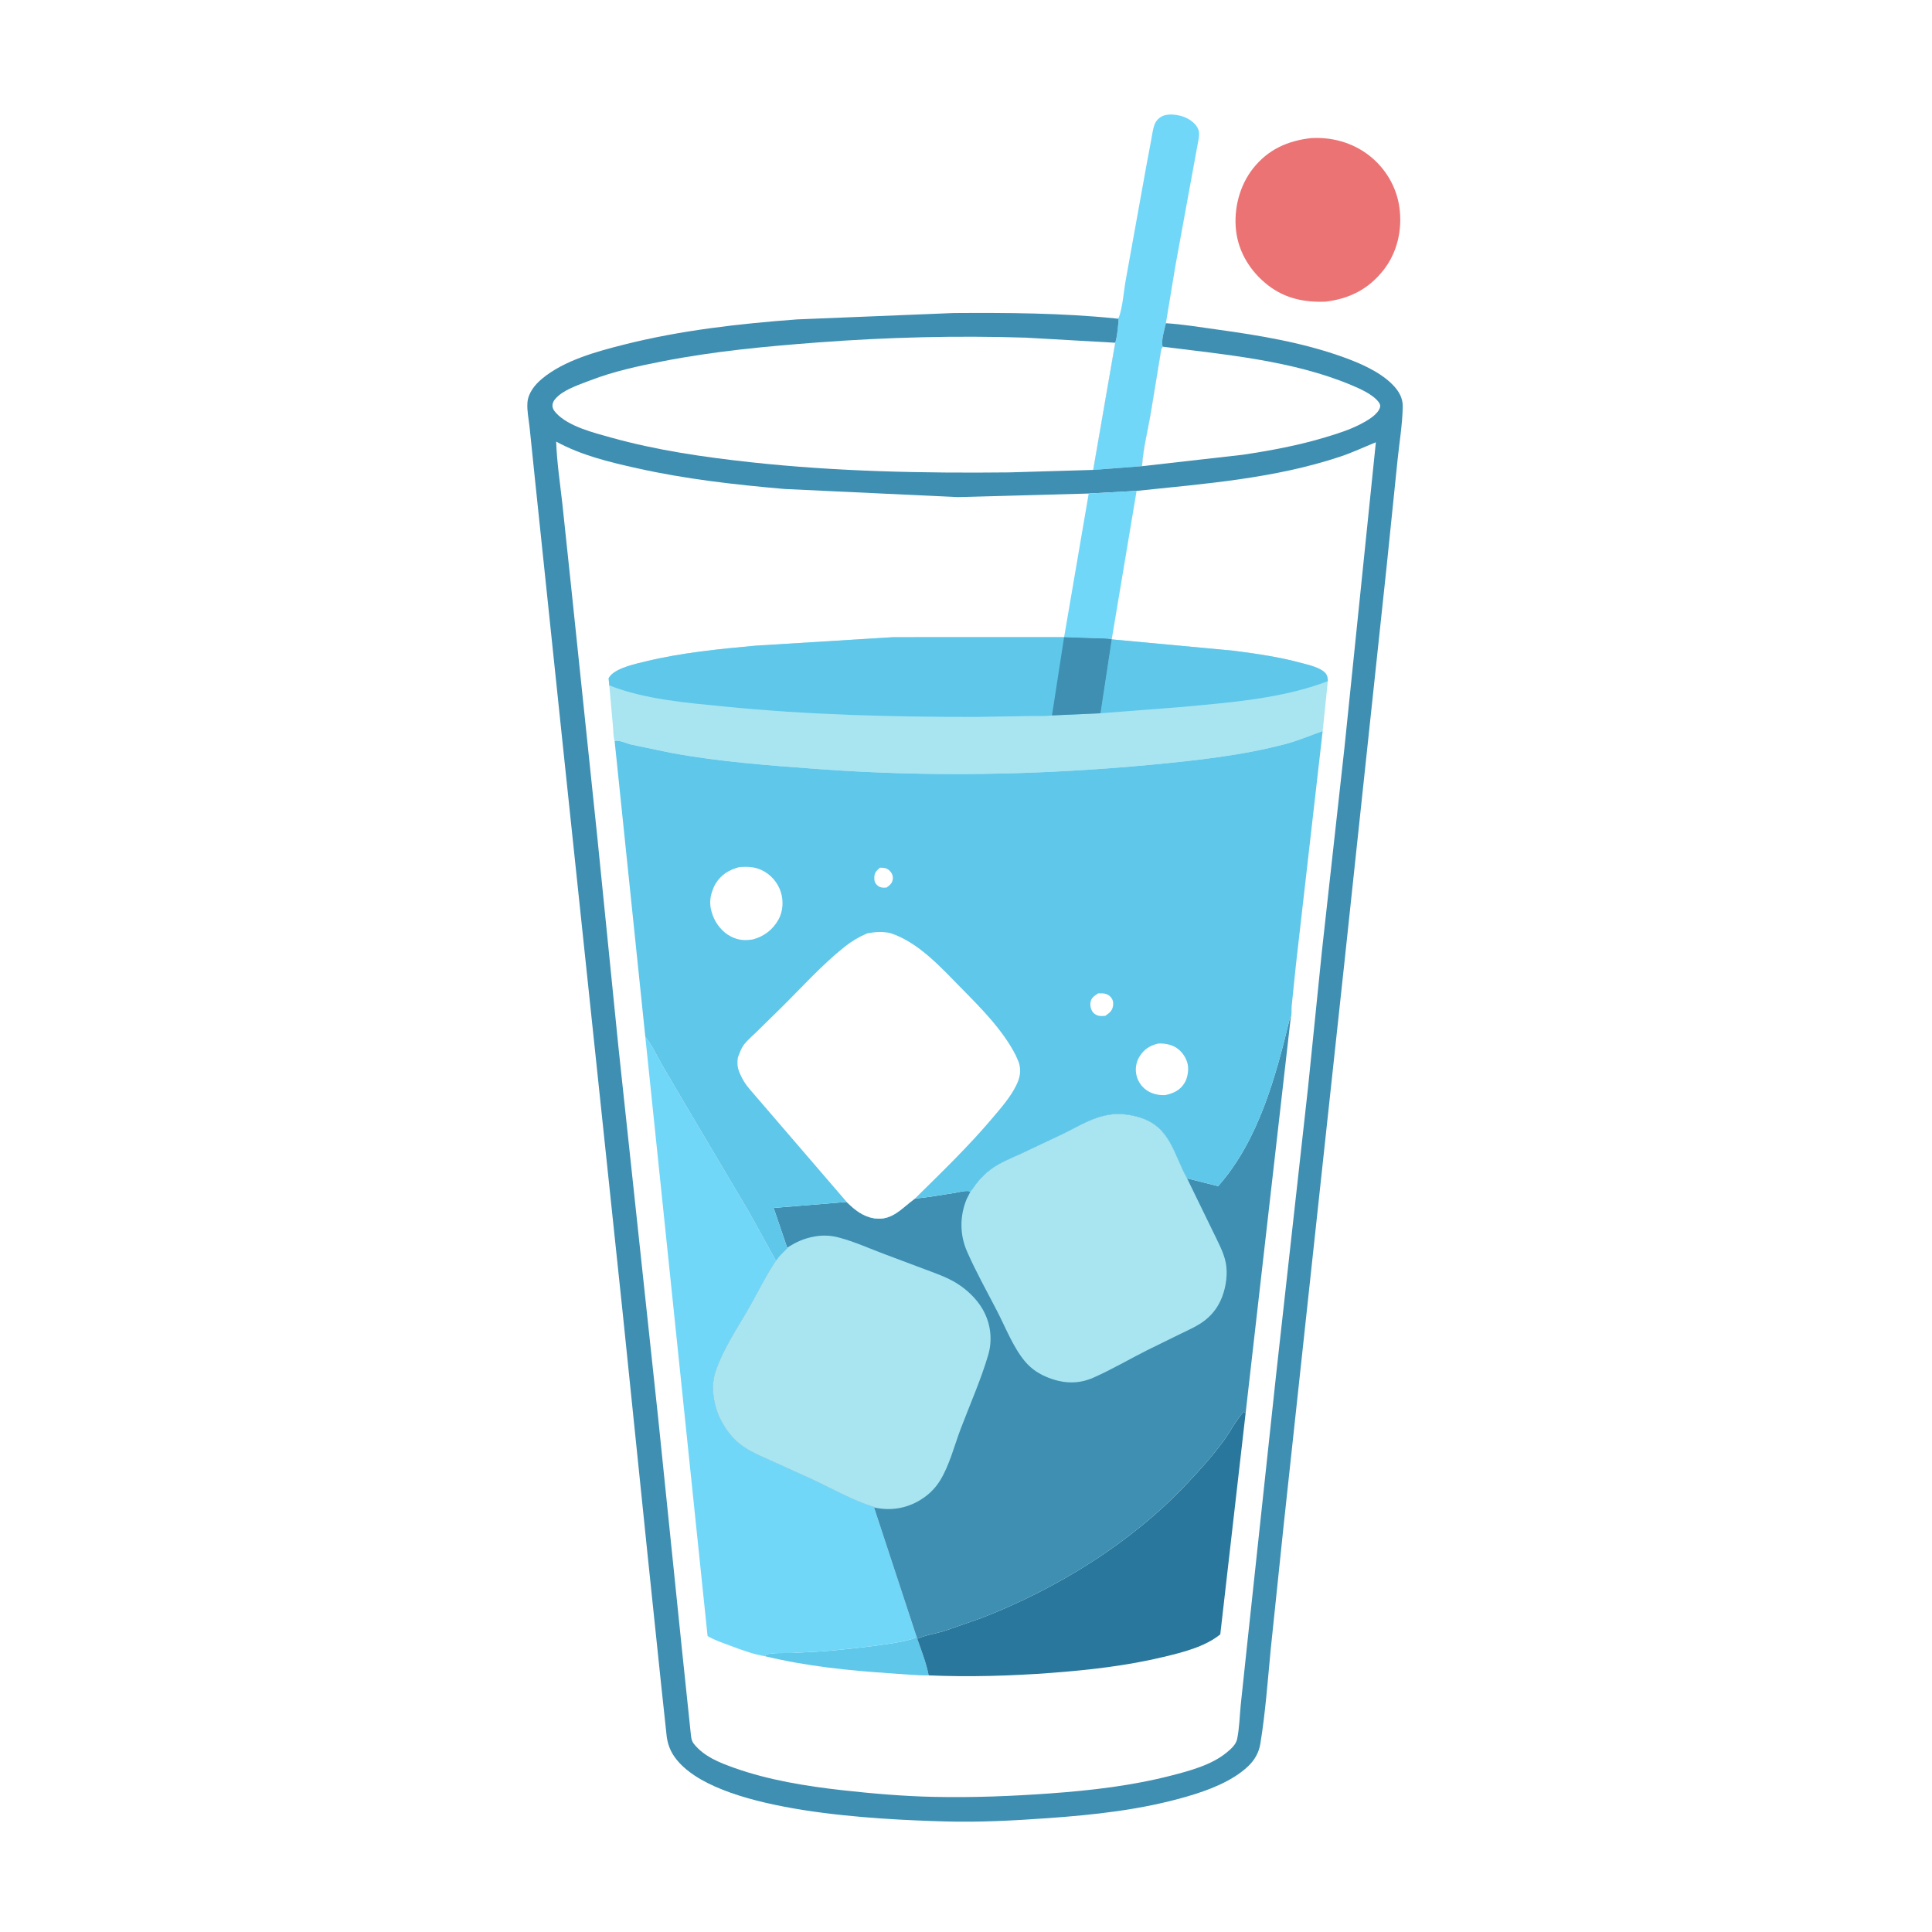
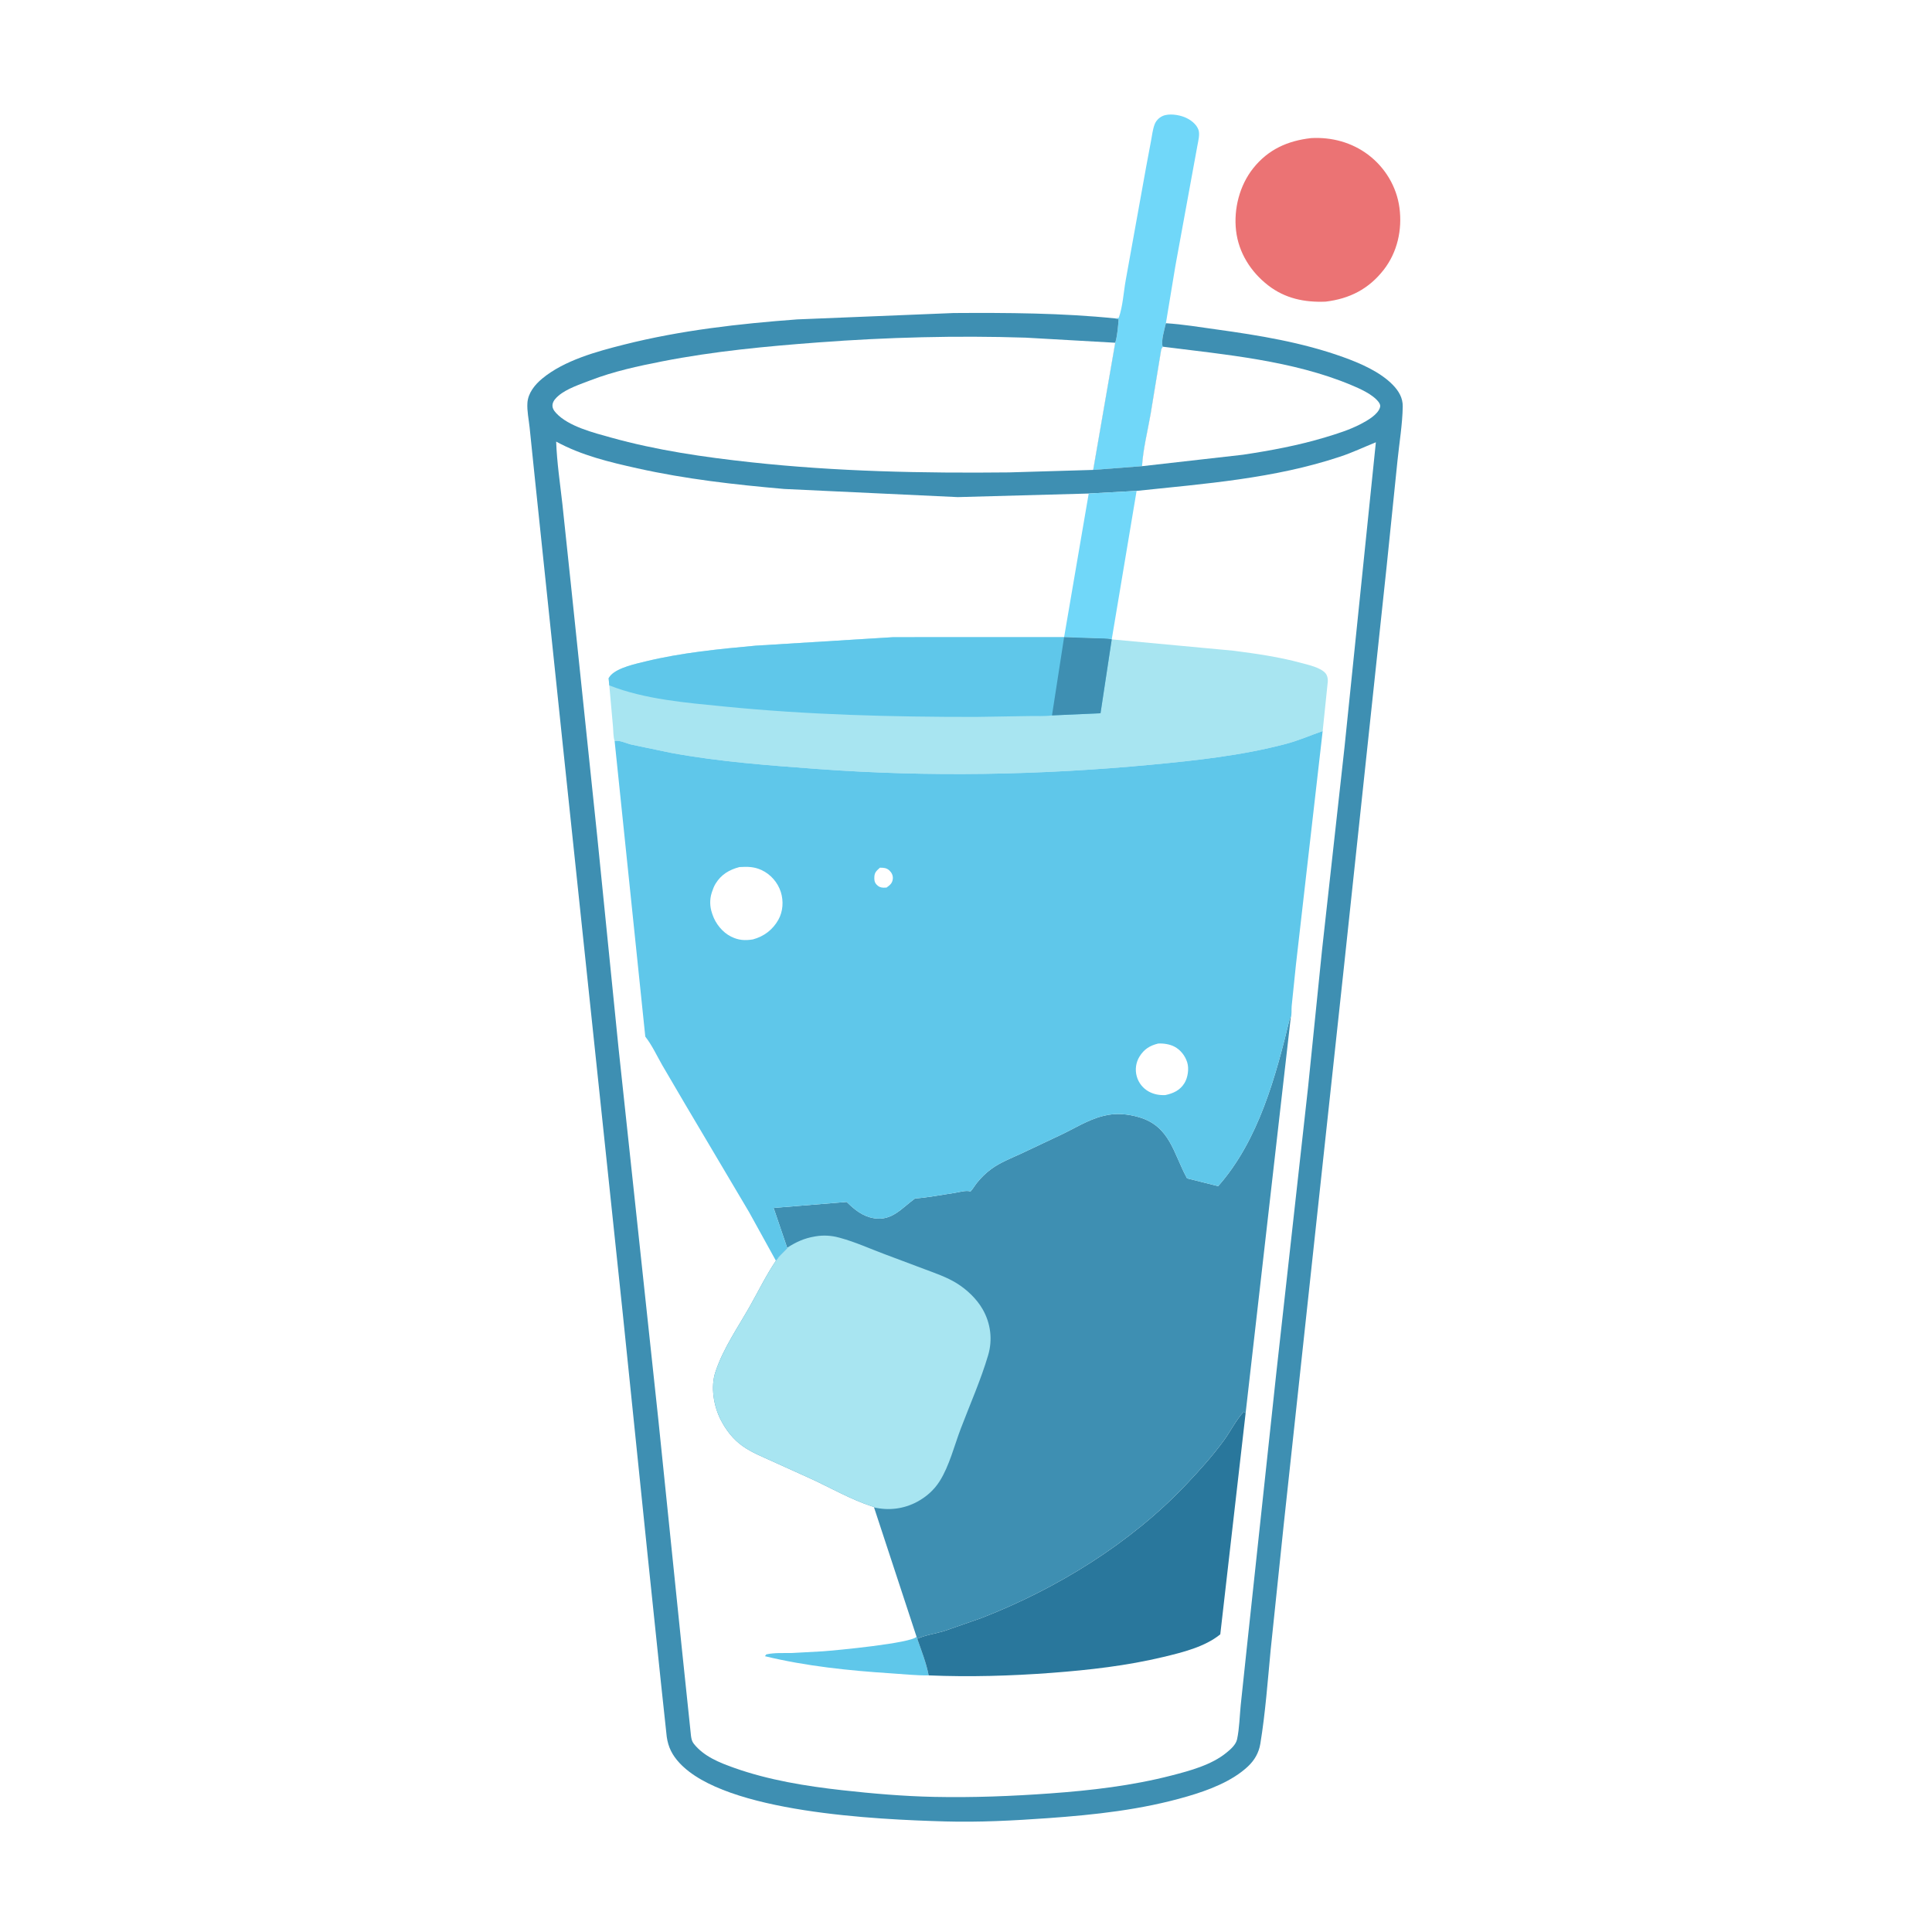
<svg xmlns="http://www.w3.org/2000/svg" version="1.1" style="display: block;" viewBox="0 0 2048 2048" width="1024" height="1024">
  <path transform="translate(0,0)" fill="rgb(255,255,255)" d="M 0 -0 L 2048 0 L 2048 2048 L -0 2048 L 0 -0 z" />
  <path transform="translate(0,0)" fill="rgb(112,215,249)" d="M 1182.27 337.542 L 1185.92 336.896 C 1190.19 325.078 1191.04 309.651 1193.29 297.112 L 1215.04 176.5 L 1220.19 149.054 C 1221.22 143.533 1221.93 137.196 1223.91 131.959 C 1225.41 127.967 1228.48 124.803 1232.34 123.024 C 1238.9 120.005 1249.43 121.616 1255.91 124.282 C 1261.77 126.691 1268.2 131.349 1270.41 137.588 C 1272.11 142.375 1270.16 149.429 1269.3 154.34 L 1262.56 191.085 L 1245.94 282 L 1235.91 342.624 C 1234.62 348.066 1230.46 362.364 1232.45 367.093 L 1232.77 367.537 C 1231.71 368.708 1231.12 369.622 1230.81 371.198 L 1219.72 438.737 C 1216.57 456.839 1211.73 475.896 1210.59 494.176 L 1158.83 498.128 L 1182.19 363.326 C 1184.4 356.208 1185.23 346.025 1185.75 338.5 L 1182.27 337.542 z" />
  <path transform="translate(0,0)" fill="rgb(235,115,116)" d="M 1389.73 146.399 C 1411.49 145.156 1432.99 150.882 1450.49 164.15 C 1468.41 177.74 1480.56 198.054 1483.5 220.383 C 1486.54 243.505 1481.29 267.334 1466.87 285.9 C 1450.95 306.397 1430.62 316.682 1405.24 319.755 C 1382.97 320.689 1362.28 316.446 1344.31 302.512 C 1325.87 288.211 1312.96 267.884 1310.27 244.454 C 1307.64 221.511 1313.97 196.483 1328.5 178.287 C 1344.35 158.433 1364.91 149.229 1389.73 146.399 z" />
  <path transform="translate(0,0)" fill="rgb(62,143,178)" d="M 1235.91 342.624 C 1253.85 343.763 1271.81 346.765 1289.61 349.23 C 1335 355.519 1380.27 362.919 1423.56 378.445 C 1441.63 384.924 1462.92 394.06 1476.5 408.052 C 1482.75 414.488 1487.12 421.832 1486.96 430.969 C 1486.64 449.828 1483.34 469.271 1481.42 488.05 L 1469.86 600.778 L 1424.91 1022.41 L 1360.83 1615.92 L 1346.95 1749 C 1343.8 1781.91 1341.37 1815.85 1336.01 1848.44 C 1334.46 1857.88 1329.92 1865.82 1323.04 1872.33 C 1305.99 1888.46 1280.62 1897.86 1258.5 1904.31 C 1210.19 1918.41 1160.54 1923.78 1110.5 1927.34 C 1074.31 1929.91 1038.01 1931.82 1001.71 1930.79 C 929.978 1928.76 769.042 1921.63 720.198 1868.71 C 712.605 1860.48 708.327 1852.14 706.765 1841 L 700.821 1785.64 L 686.638 1649.83 L 660.19 1392.74 L 596.425 788.181 L 566.942 506.733 L 561.4 453.038 C 560.511 444.635 558.527 435.528 559.078 427.13 C 559.766 416.647 566.939 407.788 574.738 401.332 C 598.19 381.918 632.576 372.601 661.556 365.286 C 721.62 350.125 783.351 343.164 845 338.577 L 1010.79 331.827 C 1067.69 331.454 1125.63 331.752 1182.27 337.542 L 1185.75 338.5 C 1185.23 346.025 1184.4 356.208 1182.19 363.326 L 1158.83 498.128 L 1210.59 494.176 C 1211.73 475.896 1216.57 456.839 1219.72 438.737 L 1230.81 371.198 C 1231.12 369.622 1231.71 368.708 1232.77 367.537 L 1232.45 367.093 C 1230.46 362.364 1234.62 348.066 1235.91 342.624 z" />
  <path transform="translate(0,0)" fill="rgb(255,255,255)" d="M 1232.77 367.537 C 1298.89 375.892 1370.27 382.198 1432.26 408.126 C 1441.48 411.984 1455.22 418.001 1461.4 426.198 C 1462.52 427.685 1463.42 429.498 1462.98 431.369 C 1461.1 439.363 1449.26 445.935 1442.44 449.497 C 1430.62 455.666 1417.51 459.766 1404.79 463.595 C 1376.13 472.225 1347.07 477.6 1317.5 482.05 L 1210.59 494.176 C 1211.73 475.896 1216.57 456.839 1219.72 438.737 L 1230.81 371.198 C 1231.12 369.622 1231.71 368.708 1232.77 367.537 z" />
  <path transform="translate(0,0)" fill="rgb(255,255,255)" d="M 1158.83 498.128 L 1069.59 500.765 C 978.152 501.74 886.98 499.904 796 490.008 C 746.09 484.58 696.07 477.339 647.645 463.824 C 629.683 458.811 602.577 452.096 589.5 437.856 C 587.058 435.197 585.117 432.284 585.757 428.5 C 586.374 424.856 589.292 421.824 591.992 419.5 C 600.708 411.999 615.351 407.201 626.024 403.097 C 650.562 393.665 676.383 388.061 702.116 383.03 C 757.025 372.295 811.81 367.152 867.5 362.965 C 940.483 357.479 1014.01 355.577 1087.17 357.922 L 1182.19 363.326 L 1158.83 498.128 z" />
  <path transform="translate(0,0)" fill="rgb(255,255,255)" d="M 1204.84 520.366 C 1277.59 512.698 1350.84 507.336 1420.75 484.028 C 1433.73 479.702 1445.84 473.941 1458.47 468.837 L 1425.23 792.133 L 1401.36 1007.53 L 1386.6 1152.57 L 1352.86 1456.11 L 1322.44 1739.5 L 1315.22 1807.44 C 1314.07 1819.14 1313.79 1832.24 1311.37 1843.64 C 1310.11 1849.55 1304.49 1854.33 1300 1858 C 1284.09 1870.98 1261.52 1877.01 1242 1882.06 C 1200 1892.92 1156.69 1897.95 1113.5 1901.07 C 1072.23 1904.06 1031.4 1905.64 990.012 1904.77 C 957.739 1904.09 924.957 1901.28 892.876 1897.7 C 854.415 1893.41 814.804 1887 778.233 1874 C 762.55 1868.43 746.131 1861.89 735.49 1848.5 C 733.393 1845.86 732.93 1843.3 732.469 1839.99 L 722.626 1745.98 L 697.783 1504.13 L 655.659 1110.85 L 633.094 886.668 L 605.31 620.77 L 596.121 534 C 593.656 512.151 590.327 490.076 589.563 468.101 C 616.345 482.758 646.045 489.84 675.638 496.44 C 727.051 507.905 778.953 513.748 831.336 518.322 L 1015.3 526.956 L 1154.08 523.167 L 1204.84 520.366 z" />
  <path transform="translate(0,0)" fill="rgb(95,199,234)" d="M 971.597 1735.05 L 972.324 1737.15 C 976.602 1749.4 982.055 1763.24 984.428 1775.98 C 971.237 1776.16 957.804 1774.67 944.646 1773.82 C 899.841 1770.91 854.589 1766.25 810.868 1755.64 L 812.267 1753.74 C 820.833 1751.76 830.782 1752.45 839.631 1752.24 L 872.009 1750.47 C 886.566 1749.44 965.665 1741.9 971.597 1735.05 z" />
  <path transform="translate(0,0)" fill="rgb(112,215,249)" d="M 1154.08 523.167 L 1204.84 520.366 L 1178.48 677.746 C 1172.99 676.507 1166.67 676.813 1161 676.583 L 1128 675.408 L 1154.08 523.167 z" />
  <path transform="translate(0,0)" fill="rgb(41,119,156)" d="M 972.324 1737.15 C 980.886 1733.24 991.441 1731.78 1000.5 1729.09 L 1040.23 1715.22 C 1120.03 1684.25 1198.47 1635.94 1257.51 1573.5 C 1271.51 1558.69 1285.21 1543.56 1297.25 1527.08 C 1304.38 1517.34 1310.26 1505.16 1318.44 1496.5 L 1320.43 1497.8 L 1293.55 1732.48 C 1277.15 1745.79 1253.62 1751.56 1233.46 1756.4 C 1194.65 1765.73 1154.46 1770.3 1114.7 1773.3 C 1071.38 1776.56 1027.85 1777.8 984.428 1775.98 C 982.055 1763.24 976.602 1749.4 972.324 1737.15 z" />
-   <path transform="translate(0,0)" fill="rgb(112,215,249)" d="M 684.035 1098.86 C 691.107 1107.84 696.233 1119.02 701.913 1128.96 L 725.974 1170 L 794.041 1284.87 L 822.5 1336.42 C 812.057 1351.91 803.914 1368.73 794.715 1384.99 C 782.423 1406.7 766.814 1429.28 758.841 1453 L 758.366 1454.37 C 753.086 1470.12 756.546 1490.5 763.929 1504.94 C 769.565 1515.97 777.213 1525.86 787.415 1533.05 C 796.593 1539.51 807.271 1543.85 817.45 1548.45 L 859.973 1567.7 C 880.94 1577.36 902.174 1589.61 924.095 1596.73 L 926.198 1597.31 L 926.511 1597.91 L 971.597 1735.05 C 965.665 1741.9 886.566 1749.44 872.009 1750.47 L 839.631 1752.24 C 830.782 1752.45 820.833 1751.76 812.267 1753.74 L 810.868 1755.64 C 798.491 1753.68 785.735 1748.85 774.049 1744.48 C 766.056 1741.49 757.444 1738.61 750.059 1734.3 L 684.035 1098.86 z" />
  <path transform="translate(0,0)" fill="rgb(168,229,241)" d="M 645.871 726.545 L 645.148 719 C 645.875 717.847 646.558 716.752 647.5 715.758 C 655.199 707.644 673.977 703.657 684.526 701.095 C 722.421 691.893 762.083 688.009 800.889 684.442 L 946.901 675.434 L 1128 675.408 L 1161 676.583 C 1166.67 676.813 1172.99 676.507 1178.48 677.746 L 1307.55 689.778 C 1331.59 692.912 1355.61 696.305 1379.05 702.672 C 1386.81 704.778 1400 707.527 1405.22 713.85 C 1407.04 716.064 1407.6 719.22 1407.56 722.058 L 1402.09 774.953 C 1388.87 779.596 1376.48 785.066 1362.83 788.652 C 1315.97 800.967 1268.11 806.117 1220 810.666 C 1103.04 821.724 983.978 823.838 866.761 815.182 C 815.171 811.373 762.755 807.516 711.847 798.162 L 669.15 789.265 C 664.367 788.156 655.722 783.956 651.541 785.704 C 650.041 781.486 650.223 774.718 649.78 770.14 L 645.871 726.545 z" />
-   <path transform="translate(0,0)" fill="rgb(95,199,234)" d="M 1178.48 677.746 L 1307.55 689.778 C 1331.59 692.912 1355.61 696.305 1379.05 702.672 C 1386.81 704.778 1400 707.527 1405.22 713.85 C 1407.04 716.064 1407.6 719.22 1407.56 722.058 C 1358.85 740.768 1302.05 744.849 1250.5 749.6 L 1166.6 756.063 L 1178.48 677.746 z" />
  <path transform="translate(0,0)" fill="rgb(95,199,234)" d="M 645.871 726.545 L 645.148 719 C 645.875 717.847 646.558 716.752 647.5 715.758 C 655.199 707.644 673.977 703.657 684.526 701.095 C 722.421 691.893 762.083 688.009 800.889 684.442 L 946.901 675.434 L 1128 675.408 L 1161 676.583 C 1166.67 676.813 1172.99 676.507 1178.48 677.746 L 1166.6 756.063 L 1115.16 758.372 C 1107.49 759.48 1098.64 758.848 1090.84 759.049 L 1034.45 759.958 C 945.19 760.04 856.237 757.751 767.352 748.897 C 727.364 744.914 683.555 741.422 645.871 726.545 z" />
  <path transform="translate(0,0)" fill="rgb(62,143,178)" d="M 1128 675.408 L 1161 676.583 C 1166.67 676.813 1172.99 676.507 1178.48 677.746 L 1166.6 756.063 L 1115.16 758.372 L 1128 675.408 z" />
  <path transform="translate(0,0)" fill="rgb(62,143,178)" d="M 1258.35 1249.11 L 1291.29 1257.36 C 1334.28 1208.8 1352.52 1140.56 1367.39 1079 L 1368.2 1079.15 L 1320.43 1497.8 L 1318.44 1496.5 C 1310.26 1505.16 1304.38 1517.34 1297.25 1527.08 C 1285.21 1543.56 1271.51 1558.69 1257.51 1573.5 C 1198.47 1635.94 1120.03 1684.25 1040.23 1715.22 L 1000.5 1729.09 C 991.441 1731.78 980.886 1733.24 972.324 1737.15 L 971.597 1735.05 L 926.511 1597.91 L 926.198 1597.31 L 924.095 1596.73 C 902.174 1589.61 880.94 1577.36 859.973 1567.7 L 817.45 1548.45 C 807.271 1543.85 796.593 1539.51 787.415 1533.05 C 777.213 1525.86 769.565 1515.97 763.929 1504.94 C 756.546 1490.5 753.086 1470.12 758.366 1454.37 L 758.841 1453 C 766.814 1429.28 782.423 1406.7 794.715 1384.99 C 803.914 1368.73 812.057 1351.91 822.5 1336.42 C 825.868 1331.54 830.078 1327.58 834.297 1323.45 L 834.415 1322.66 L 820.067 1280.45 L 897.501 1274.11 C 905.927 1282.38 914.597 1289.49 926.598 1291.41 C 945.453 1294.44 955.752 1280.82 969.323 1270.92 L 970.006 1270.43 C 983.86 1269.41 997.989 1266.57 1011.76 1264.56 C 1016.41 1263.88 1024.37 1261.35 1028.74 1263.04 C 1031.19 1260.49 1033.21 1256.86 1035.45 1254.04 C 1039.96 1248.35 1044.92 1243.51 1050.78 1239.2 C 1060.34 1232.18 1072.08 1227.67 1082.79 1222.72 L 1123.63 1203.44 C 1138.43 1196.55 1153.15 1187.02 1169.03 1183.06 L 1170.79 1182.63 C 1183.05 1179.59 1195.67 1180.82 1207.68 1184.37 C 1240.11 1193.95 1243.93 1222.47 1257.78 1248.06 L 1258.35 1249.11 z" />
-   <path transform="translate(0,0)" fill="rgb(168,229,241)" d="M 1028.74 1263.04 C 1031.19 1260.49 1033.21 1256.86 1035.45 1254.04 C 1039.96 1248.35 1044.92 1243.51 1050.78 1239.2 C 1060.34 1232.18 1072.08 1227.67 1082.79 1222.72 L 1123.63 1203.44 C 1138.43 1196.55 1153.15 1187.02 1169.03 1183.06 L 1170.79 1182.63 C 1183.05 1179.59 1195.67 1180.82 1207.68 1184.37 C 1240.11 1193.95 1243.93 1222.47 1257.78 1248.06 L 1258.35 1249.11 L 1285.9 1305.68 C 1290.77 1315.93 1297.1 1327.19 1299.32 1338.36 C 1301.6 1349.82 1299.79 1363.21 1295.76 1374.07 C 1292.05 1384.09 1286.31 1392.3 1278 1399.02 C 1270.36 1405.19 1260.92 1409.33 1252.13 1413.57 L 1215.85 1431.38 C 1197.06 1440.87 1178.62 1451.66 1159.42 1460.22 C 1143.53 1467.31 1128.01 1466.8 1111.89 1460.64 C 1102.06 1456.88 1093.7 1451.59 1086.82 1443.49 C 1074.18 1428.62 1065.97 1407.25 1057.04 1389.95 C 1046.23 1368.99 1034.47 1348.09 1025.04 1326.5 C 1017.29 1308.78 1017.3 1289.09 1024.65 1271.18 L 1028.74 1263.04 z" />
  <path transform="translate(0,0)" fill="rgb(168,229,241)" d="M 834.415 1322.66 C 843.927 1316.59 852.233 1312.69 863.5 1310.76 L 864.912 1310.51 C 872.838 1309.22 881.283 1309.67 889 1311.79 L 890.793 1312.26 C 906.59 1316.57 922.182 1323.67 937.536 1329.4 L 979.998 1345.35 C 991.475 1349.66 1003.67 1353.81 1014.14 1360.3 C 1024.96 1367 1035.4 1376.89 1041.73 1388.02 C 1050.2 1402.91 1052.33 1420.13 1047.48 1436.56 C 1039.78 1462.68 1028.2 1488.81 1018.5 1514.3 C 1011.69 1532.17 1006.27 1554.13 995.994 1570.25 C 990.032 1579.61 981.964 1586.71 972.223 1591.96 C 958.15 1599.55 942.026 1601.53 926.511 1597.91 L 926.198 1597.31 L 924.095 1596.73 C 902.174 1589.61 880.94 1577.36 859.973 1567.7 L 817.45 1548.45 C 807.271 1543.85 796.593 1539.51 787.415 1533.05 C 777.213 1525.86 769.565 1515.97 763.929 1504.94 C 756.546 1490.5 753.086 1470.12 758.366 1454.37 L 758.841 1453 C 766.814 1429.28 782.423 1406.7 794.715 1384.99 C 803.914 1368.73 812.057 1351.91 822.5 1336.42 C 825.868 1331.54 830.078 1327.58 834.297 1323.45 L 834.415 1322.66 z" />
  <path transform="translate(0,0)" fill="rgb(95,199,234)" d="M 651.541 785.704 C 655.722 783.956 664.367 788.156 669.15 789.265 L 711.847 798.162 C 762.755 807.516 815.171 811.373 866.761 815.182 C 983.978 823.838 1103.04 821.724 1220 810.666 C 1268.11 806.117 1315.97 800.967 1362.83 788.652 C 1376.48 785.066 1388.87 779.596 1402.09 774.953 L 1373.74 1022.68 L 1369.22 1066.57 C 1368.88 1070.13 1369.51 1075.96 1368.2 1079.15 L 1367.39 1079 C 1352.52 1140.56 1334.28 1208.8 1291.29 1257.36 L 1258.35 1249.11 L 1257.78 1248.06 C 1243.93 1222.47 1240.11 1193.95 1207.68 1184.37 C 1195.67 1180.82 1183.05 1179.59 1170.79 1182.63 L 1169.03 1183.06 C 1153.15 1187.02 1138.43 1196.55 1123.63 1203.44 L 1082.79 1222.72 C 1072.08 1227.67 1060.34 1232.18 1050.78 1239.2 C 1044.92 1243.51 1039.96 1248.35 1035.45 1254.04 C 1033.21 1256.86 1031.19 1260.49 1028.74 1263.04 C 1024.37 1261.35 1016.41 1263.88 1011.76 1264.56 C 997.989 1266.57 983.86 1269.41 970.006 1270.43 L 969.323 1270.92 C 955.752 1280.82 945.453 1294.44 926.598 1291.41 C 914.597 1289.49 905.927 1282.38 897.501 1274.11 L 820.067 1280.45 L 834.415 1322.66 L 834.297 1323.45 C 830.078 1327.58 825.868 1331.54 822.5 1336.42 L 794.041 1284.87 L 725.974 1170 L 701.913 1128.96 C 696.233 1119.02 691.107 1107.84 684.035 1098.86 L 651.541 785.704 z" />
  <path transform="translate(0,0)" fill="rgb(255,255,255)" d="M 932.743 919.797 C 936.708 919.792 939.856 919.968 942.874 922.817 C 945.275 925.084 946.745 928.169 946.428 931.519 C 945.975 936.303 943.382 938.215 939.792 940.853 L 936.676 940.982 C 933.499 940.963 931.102 939.913 928.999 937.5 C 926.834 935.016 926.718 932.61 926.859 929.427 C 927.073 924.588 929.401 922.889 932.743 919.797 z" />
-   <path transform="translate(0,0)" fill="rgb(255,255,255)" d="M 1164.05 1053.01 L 1165.1 1052.98 C 1169.73 1052.84 1173.9 1053.08 1177.24 1056.76 C 1179.74 1059.5 1180.43 1062.55 1179.89 1066.18 C 1179.09 1071.51 1175.95 1073.9 1171.74 1076.8 C 1169.66 1076.96 1167.46 1077.18 1165.38 1076.87 C 1162.37 1076.42 1159.25 1074.51 1157.72 1071.81 C 1155.86 1068.54 1155.32 1064.75 1156.31 1061.08 C 1157.35 1057.21 1160.91 1055.07 1164.05 1053.01 z" />
  <path transform="translate(0,0)" fill="rgb(255,255,255)" d="M 1227.68 1106.2 C 1233.21 1105.88 1239.83 1106.84 1244.78 1109.4 C 1251.4 1112.83 1256.28 1119.09 1258.5 1126.16 C 1260.58 1132.79 1259.19 1142.25 1255.59 1148.12 C 1250.86 1155.82 1243.72 1159.05 1235.3 1160.83 C 1229.26 1161.12 1223.36 1160.11 1217.99 1157.23 C 1211.56 1153.78 1206.91 1147.9 1204.98 1140.89 C 1203.03 1133.84 1204.09 1126.21 1207.92 1120 C 1212.83 1112.07 1218.93 1108.38 1227.68 1106.2 z" />
  <path transform="translate(0,0)" fill="rgb(255,255,255)" d="M 783.841 919.122 C 792.423 918.648 799.273 918.619 807.25 922.293 C 816.881 926.729 824.484 935.45 827.694 945.552 C 830.744 955.151 830.032 966.224 825.08 975.018 C 819.129 985.587 809.817 992.685 798.121 995.811 C 789.669 997.197 782.821 996.748 774.981 992.849 C 765.871 988.318 758.528 979.128 755.3 969.573 L 754.785 968 C 752.396 961.122 752.186 953.543 754.387 946.55 L 754.906 945 C 755.877 942.037 756.94 939.347 758.578 936.673 C 764.513 926.987 773.11 921.935 783.841 919.122 z" />
-   <path transform="translate(0,0)" fill="rgb(255,255,255)" d="M 919.33 989.379 C 927.559 987.829 935.739 987.258 943.975 989.164 C 973.76 999.001 997.383 1025.49 1018.92 1047.35 C 1039.81 1068.56 1062.96 1091.76 1076.64 1118.5 L 1079.9 1125.98 C 1082.84 1134.94 1081.21 1142.61 1077.07 1150.89 C 1070.74 1163.57 1060.88 1174.68 1051.78 1185.45 C 1026.37 1215.53 997.988 1242.79 970.006 1270.43 L 969.323 1270.92 C 955.752 1280.82 945.453 1294.44 926.598 1291.41 C 914.597 1289.49 905.927 1282.38 897.501 1274.11 L 795.258 1155.25 C 790.511 1149.95 786.992 1144.28 784.228 1137.76 C 781.649 1131.85 781.257 1127.27 782.21 1120.91 L 783.877 1116.58 C 785.227 1113.23 786.555 1110 788.803 1107.12 C 792.588 1102.28 797.717 1098.04 802.123 1093.73 L 827.383 1068.91 C 849.464 1047.19 870.837 1023.18 895.063 1003.86 C 902.805 997.689 910.244 993.28 919.33 989.379 z" />
</svg>